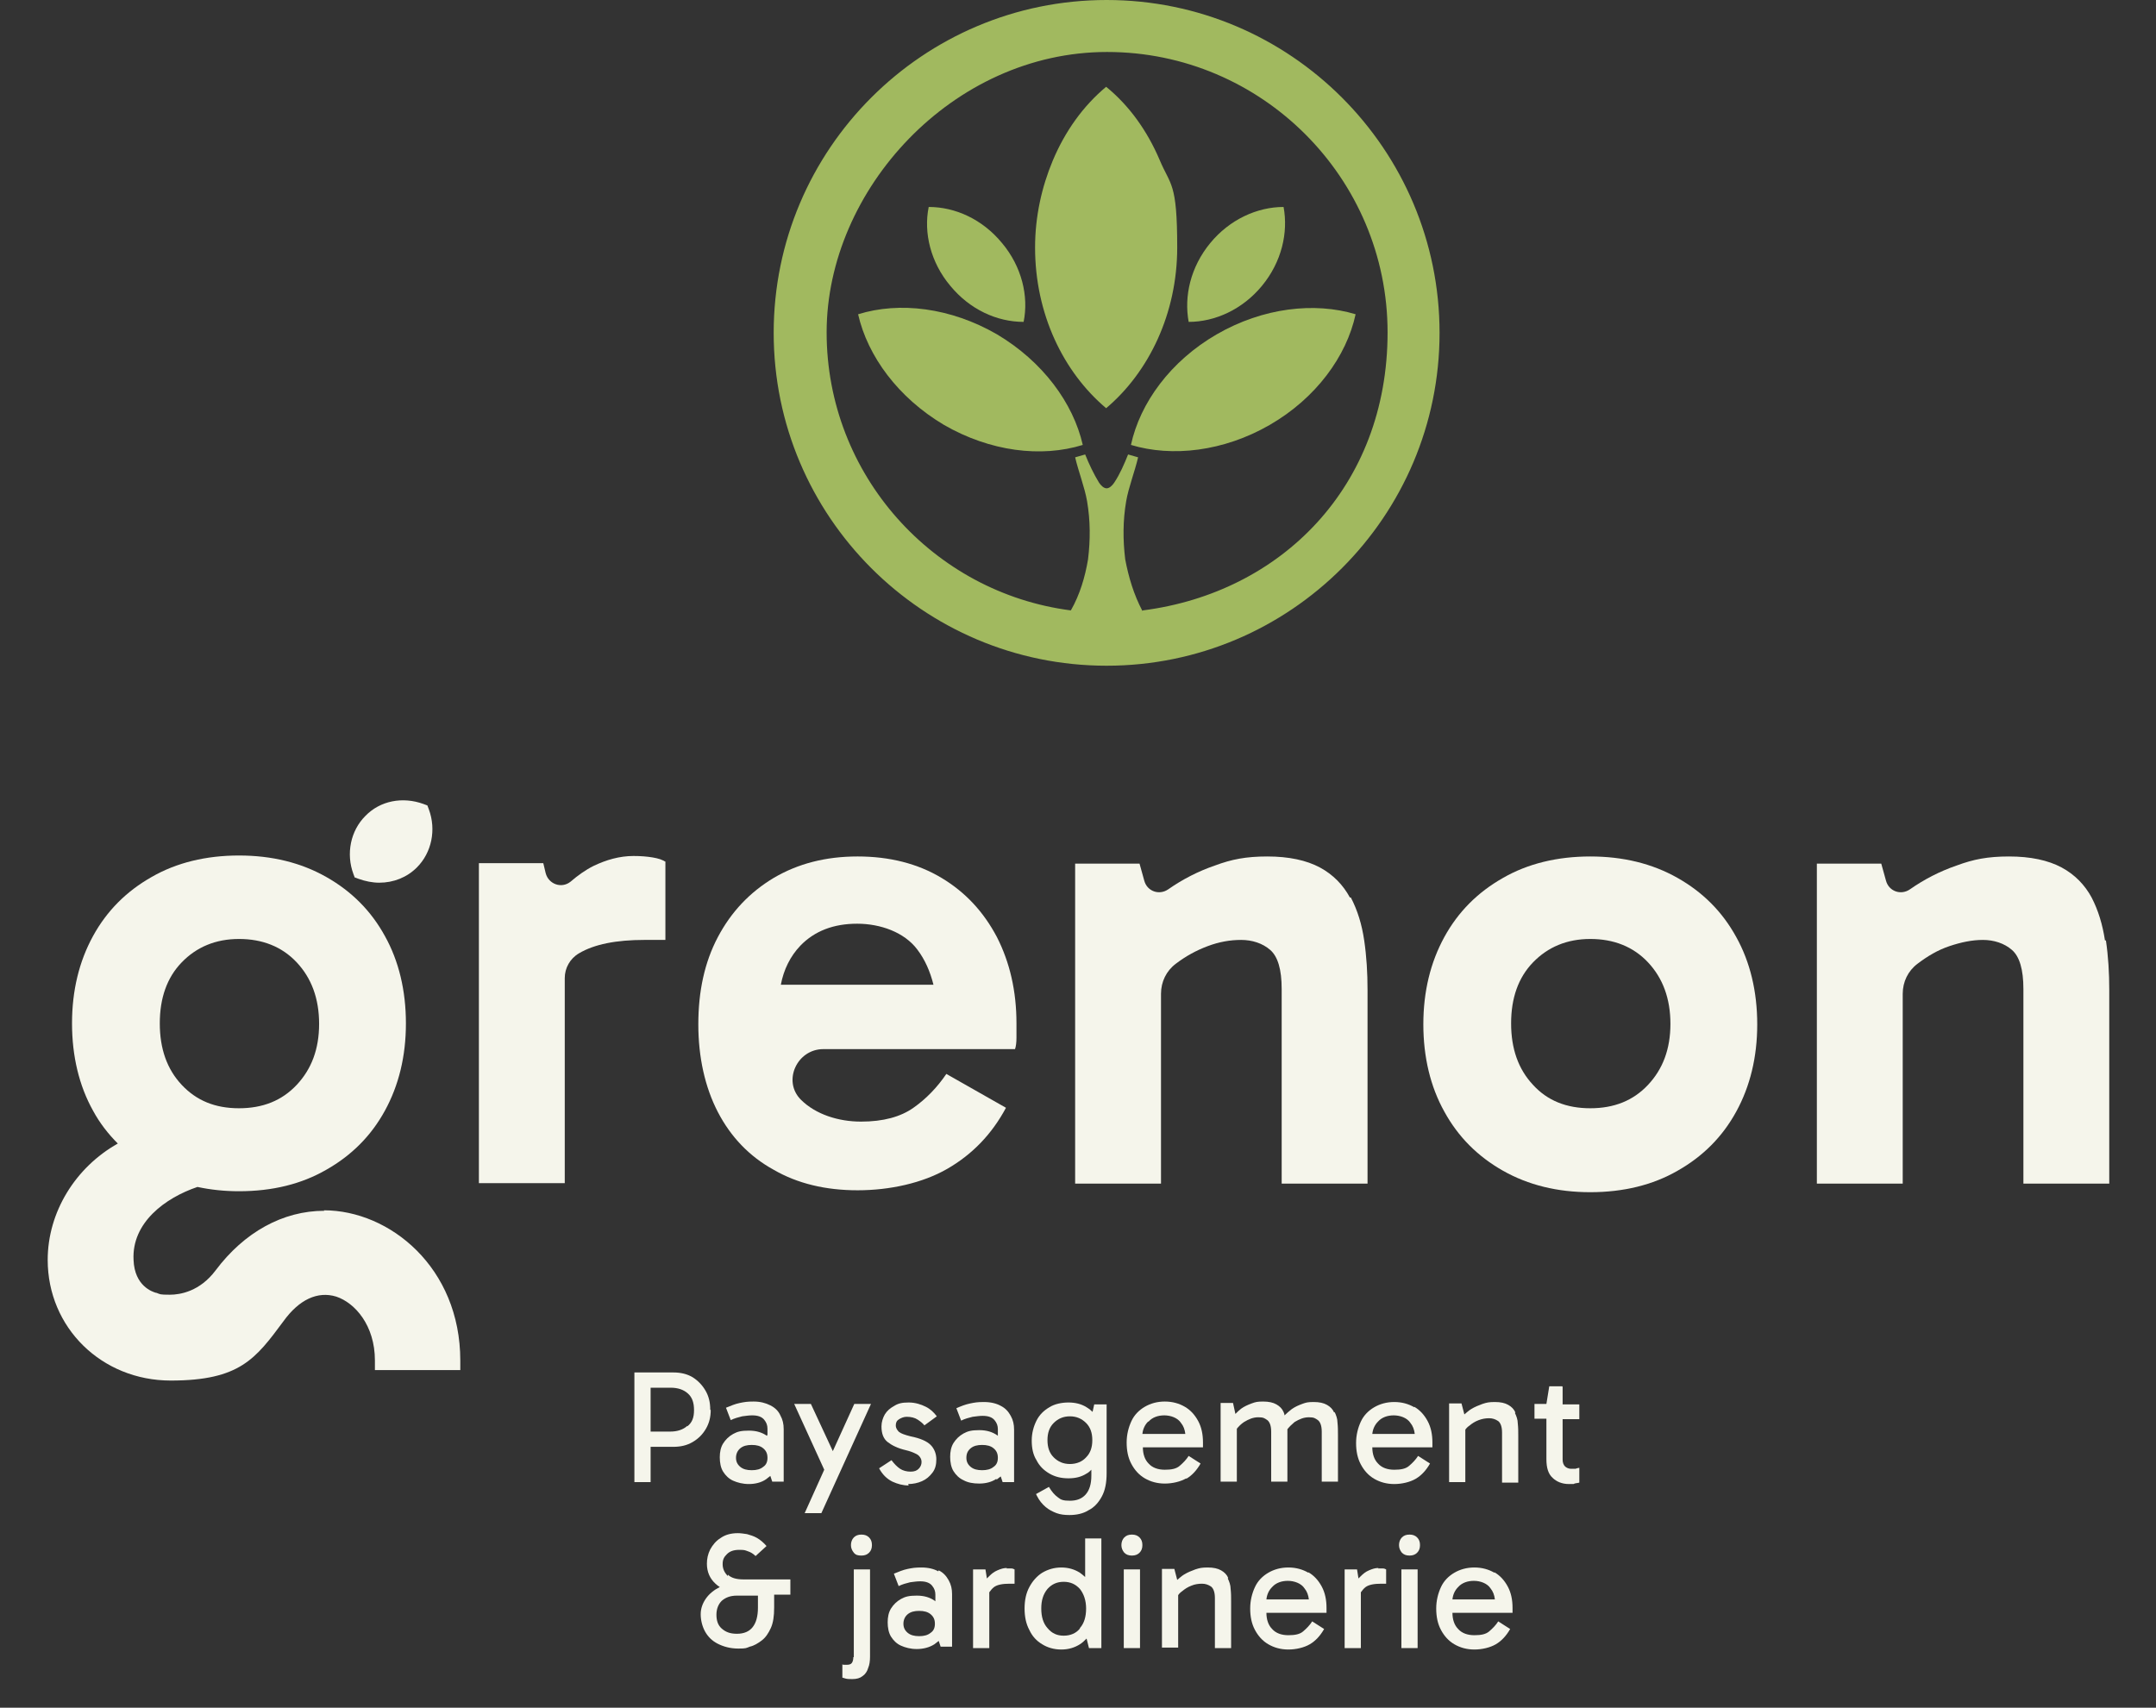
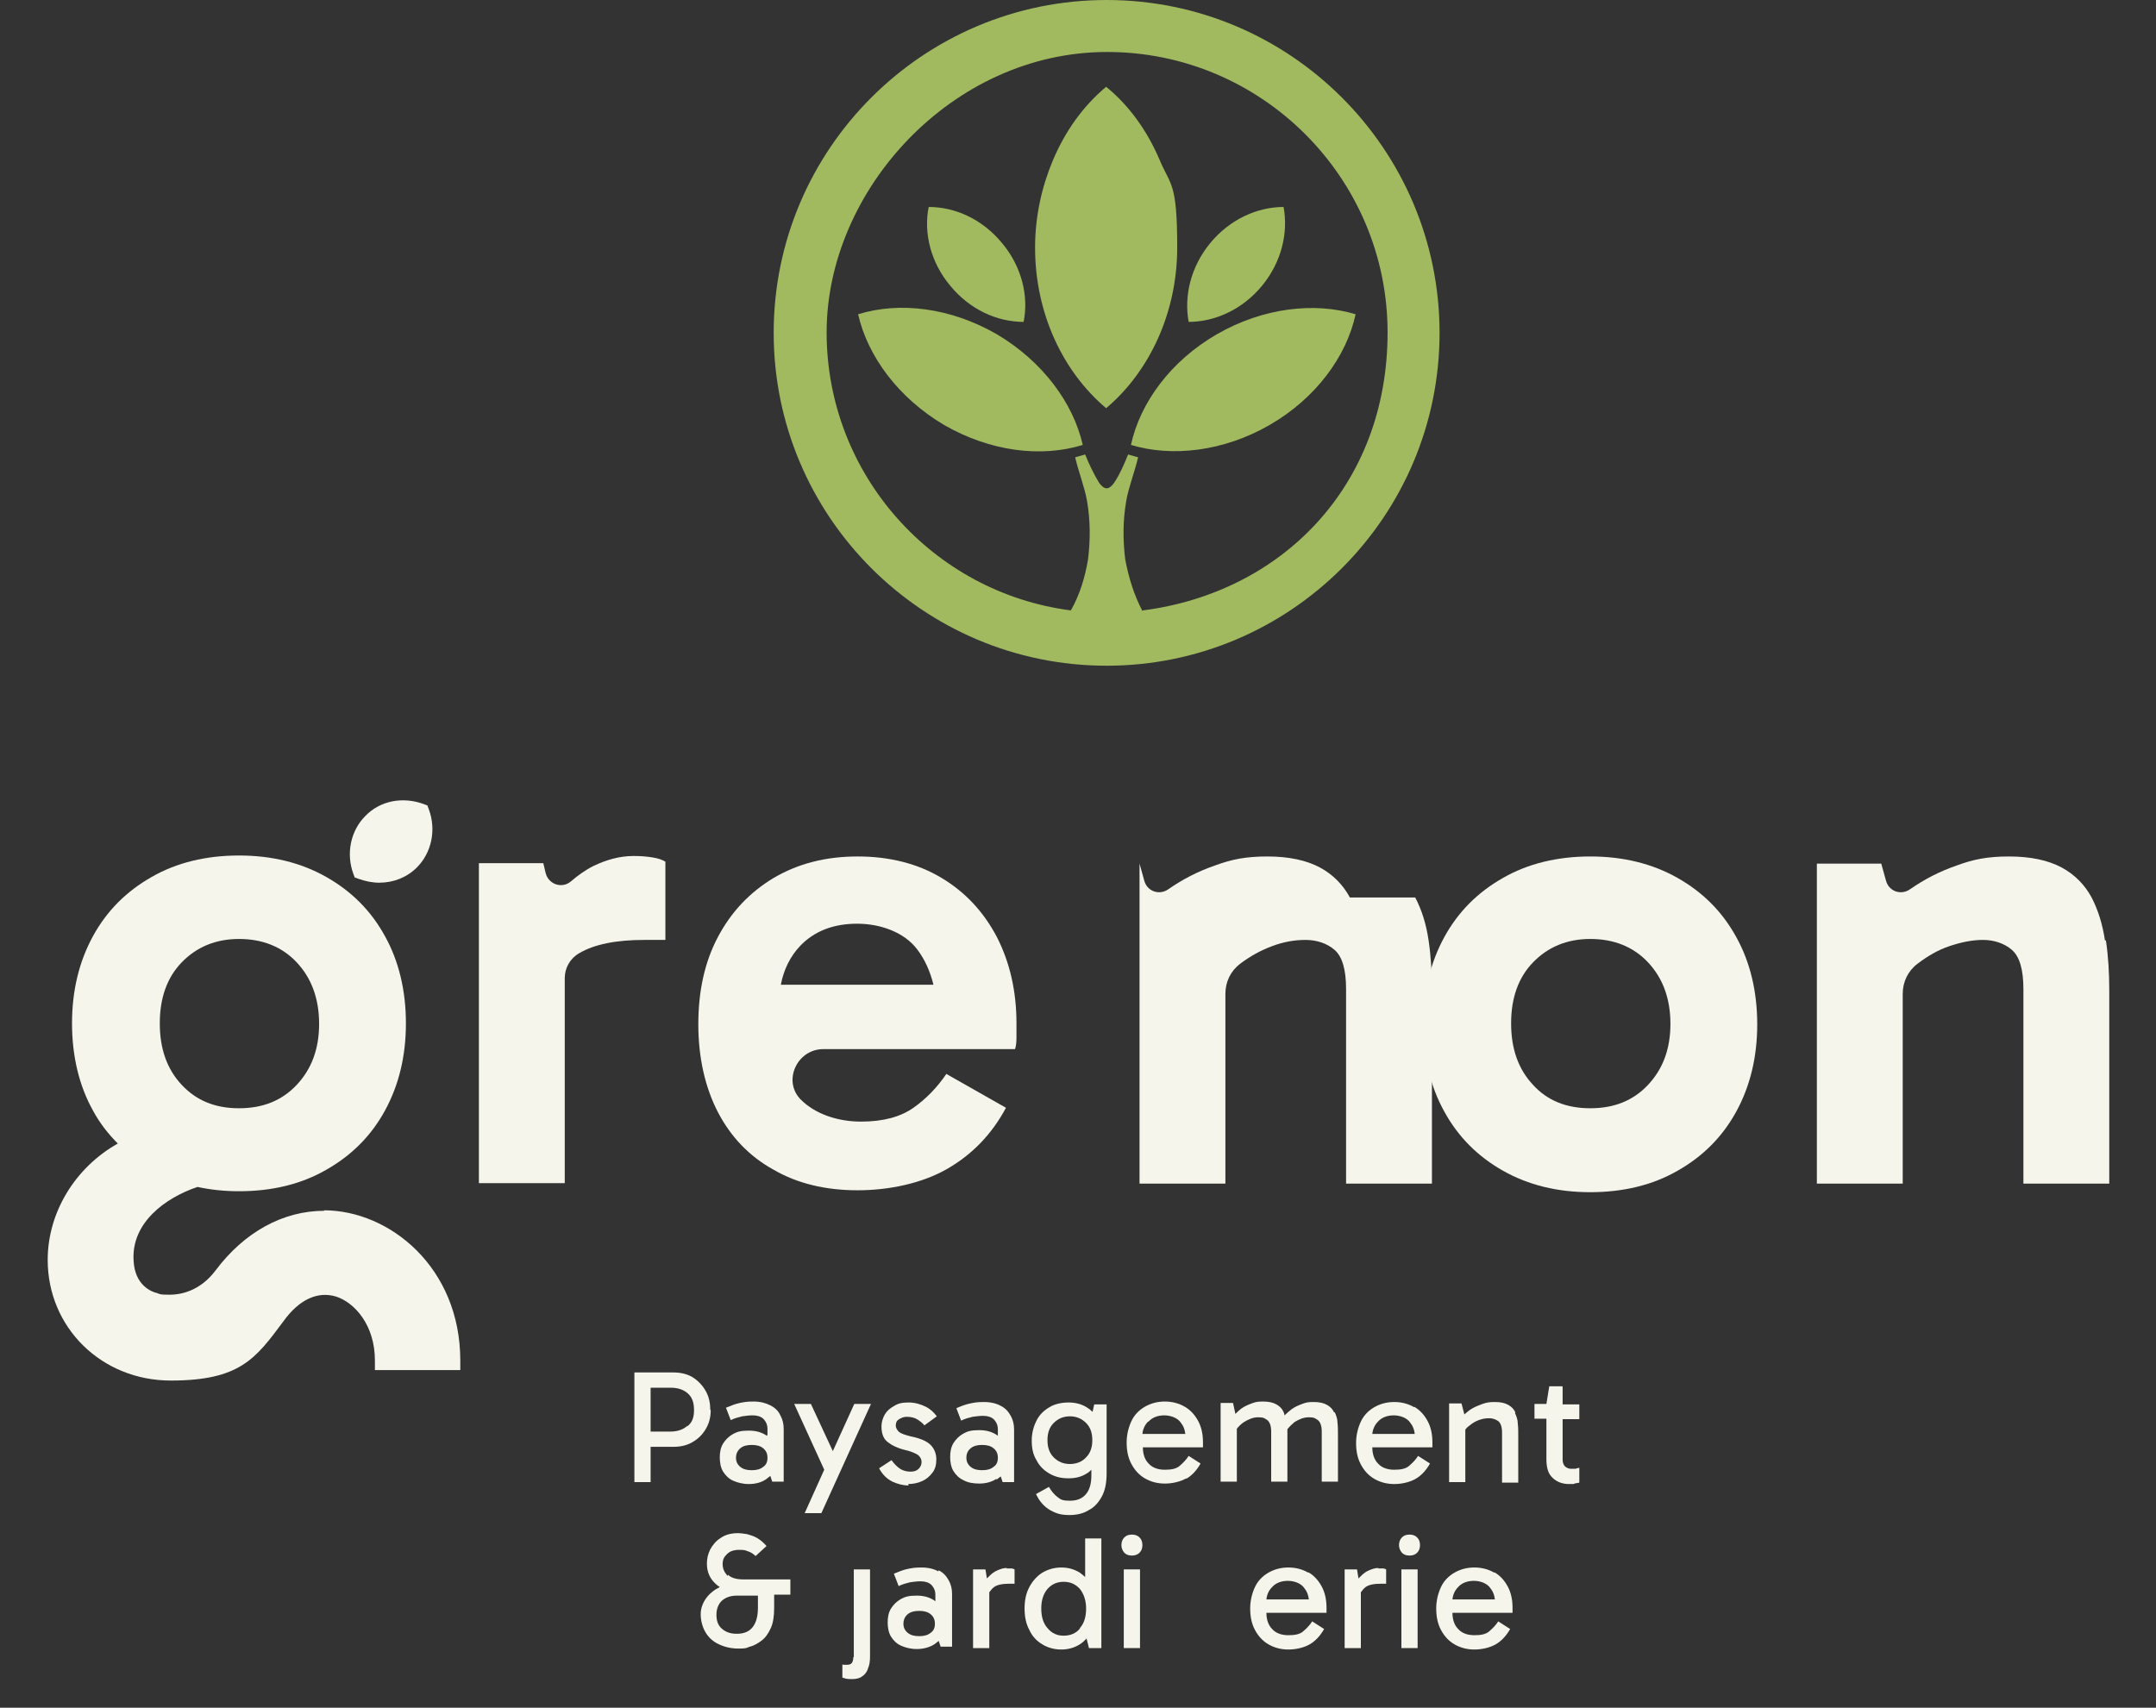
<svg xmlns="http://www.w3.org/2000/svg" version="1.1" viewBox="0 0 452 358.1">
  <rect x="0" y="0" width="452" height="358.1" fill="#333333" stroke="none" />
  <defs>
    <style>
      .cls-1 {
        fill: #a1b95f;
      }

      .cls-2 {
        fill: #f5f5eb;
      }
    </style>
  </defs>
  <g>
    <g id="Calque_1">
      <g id="Calque_1-2" data-name="Calque_1">
        <g>
          <g>
            <path class="cls-2" d="M139.6,180.8c-.6-.5-1.6-.8-2.8-1s-2.5-.3-4-.3c-2.9,0-5.7.8-8.4,2.1-1.6.8-3.3,2-4.8,3.3-1.9,1.5-4.6.5-5.2-1.8l-.5-2.1h-13.5v67.1h18v-43c0-2.1,1.1-4.1,3-5.2h0c3.2-1.9,7.8-2.8,13.7-2.8h4.4v-16.3h0Z" />
            <path class="cls-2" d="M162.2,245.3c5,2.9,10.9,4.3,17.6,4.3s13.6-1.5,18.8-4.5c5.2-3,9.3-7.2,12.3-12.8l-12.5-7.1c-1.9,2.8-4.2,5.2-6.9,7.1s-6.3,2.9-11,2.9-9.5-1.5-12.6-4.6c0,0,0,0,0,0-3.9-3.9-.8-10.6,4.7-10.6h40.2c.2-.6.3-1.4.3-2.4,0-1,0-1.9,0-3,0-6.8-1.4-12.8-4.1-18.1-2.8-5.3-6.6-9.4-11.6-12.4-5-3-10.9-4.5-17.6-4.5s-12.5,1.5-17.6,4.5c-5,3-8.9,7.1-11.7,12.4-2.8,5.3-4.1,11.4-4.1,18.3s1.4,13.2,4.1,18.4,6.6,9.3,11.7,12.1h0ZM167.8,198.3c3-3.1,7-4.6,11.9-4.6s9.9,1.8,12.6,5.4c1.6,2.1,2.7,4.6,3.4,7.4h-32c.6-3.2,2-6,4.1-8.2h0Z" />
-             <path class="cls-2" d="M283,188.2c-1.4-2.6-3.5-4.8-6.3-6.3s-6.5-2.3-11-2.3-7.5.6-11,1.9c-3.5,1.2-6.8,2.9-9.8,5,0,0,0,0,0,0-1.9,1.3-4.4.4-5-1.8l-1-3.6h-13.5v67.1h18v-39.8c0-2.5,1.1-4.8,3.1-6.3,2.1-1.6,4.3-2.8,6.7-3.7s4.7-1.3,7-1.3,4.5.7,6.1,2.1c1.6,1.4,2.4,4.1,2.4,8.2v40.8h18v-40.6c0-3.6-.2-7-.7-10.4s-1.4-6.3-2.8-9h0Z" />
+             <path class="cls-2" d="M283,188.2c-1.4-2.6-3.5-4.8-6.3-6.3s-6.5-2.3-11-2.3-7.5.6-11,1.9c-3.5,1.2-6.8,2.9-9.8,5,0,0,0,0,0,0-1.9,1.3-4.4.4-5-1.8l-1-3.6v67.1h18v-39.8c0-2.5,1.1-4.8,3.1-6.3,2.1-1.6,4.3-2.8,6.7-3.7s4.7-1.3,7-1.3,4.5.7,6.1,2.1c1.6,1.4,2.4,4.1,2.4,8.2v40.8h18v-40.6c0-3.6-.2-7-.7-10.4s-1.4-6.3-2.8-9h0Z" />
            <path class="cls-2" d="M351.7,184.1c-5.3-3-11.4-4.5-18.3-4.5s-13.1,1.5-18.3,4.5c-5.3,3-9.4,7.1-12.3,12.4-2.9,5.3-4.4,11.4-4.4,18.3s1.5,13.1,4.4,18.3c2.9,5.3,7,9.4,12.3,12.4,5.3,3,11.4,4.5,18.3,4.5s13.1-1.5,18.3-4.5c5.3-3,9.4-7.1,12.3-12.4,2.9-5.3,4.4-11.4,4.4-18.3s-1.5-13.1-4.4-18.3c-2.9-5.3-7-9.4-12.3-12.4ZM345.5,227.5c-3.1,3.3-7.1,4.9-12.1,4.9s-9-1.6-12-4.9c-3.1-3.3-4.6-7.6-4.6-12.9s1.5-9.6,4.6-12.8,7.1-4.9,12-4.9,9,1.6,12.1,4.9c3.1,3.3,4.7,7.6,4.7,12.9s-1.6,9.5-4.7,12.8h0Z" />
            <path class="cls-2" d="M441.3,197.2c-.5-3.3-1.4-6.3-2.8-9-1.4-2.6-3.5-4.8-6.3-6.3s-6.5-2.3-11-2.3-7.5.6-11,1.9c-3.5,1.2-6.8,2.9-9.8,5,0,0,0,0,0,0-1.9,1.3-4.4.4-5-1.8l-1-3.6h-13.5v67.1h18v-39.8c0-2.5,1.1-4.8,3.1-6.3h0c2.1-1.6,4.3-2.9,6.7-3.7s4.7-1.3,7-1.3,4.5.7,6.1,2.1c1.6,1.4,2.4,4.1,2.4,8.2v40.8h18v-40.6c0-3.6-.2-7-.7-10.4h0Z" />
            <path class="cls-2" d="M68,253.9c-8.7,0-16.8,4.5-22.8,12.5-3.3,4.4-7.4,5.1-9.6,5.1s-2-.1-2.8-.4h-.1c-.7-.2-4.5-1.4-4.7-6.9-.4-7.8,6.6-13,13.4-15.3,2.8.6,5.7.9,8.7.9,7,0,13.1-1.5,18.3-4.5,5.3-3,9.4-7.1,12.3-12.4,2.9-5.3,4.4-11.4,4.4-18.3s-1.5-13.1-4.4-18.3c-2.9-5.3-7-9.4-12.3-12.4-5.3-3-11.4-4.5-18.3-4.5s-13.1,1.5-18.3,4.5c-5.3,3-9.4,7.1-12.3,12.4-2.9,5.3-4.4,11.4-4.4,18.3s1.5,13.1,4.4,18.3c1.4,2.6,3.2,4.9,5.2,6.9-8.9,5-14.7,14.4-14.7,24.4,0,14.2,11.3,25.3,25.8,25.3s17.8-4.6,23.6-12.4c3.3-4.6,7.2-6.4,11.1-5.2,3.9,1.3,8.1,6,8.1,13.4v2h17.9v-2c0-19.5-14.8-31.5-28.6-31.5h0ZM38.1,201.8c3.1-3.2,7.1-4.9,12-4.9s9,1.6,12.1,4.9c3.1,3.3,4.7,7.6,4.7,12.9s-1.6,9.5-4.7,12.8c-3.1,3.3-7.1,4.9-12.1,4.9s-8.9-1.6-12-4.9c-3.1-3.3-4.6-7.6-4.6-12.9s1.5-9.6,4.6-12.8h0Z" />
            <path class="cls-2" d="M74.4,184l.8.3c1.4.5,2.9.8,4.3.8,3,0,5.8-1.1,7.9-3.2,3.1-3.1,4.1-7.9,2.5-12.2l-.3-.8-.8-.3c-4.4-1.6-9.1-.7-12.2,2.5-3.1,3.1-4.1,7.9-2.5,12.2l.3.8h0Z" />
          </g>
          <g>
            <path class="cls-2" d="M148.9,295.6c0-1.5-.3-2.8-1-4s-1.6-2.1-2.7-2.8c-1.2-.7-2.5-1-4.1-1h-8.1v23h3.4v-7.4h4.7c1.6,0,2.9-.3,4.1-1,1.2-.7,2.1-1.6,2.8-2.8s1-2.5,1-3.9h0ZM144.1,299c-.9.8-2.1,1.2-3.6,1.2h-4.1v-9.2h4.2c1.5,0,2.7.4,3.6,1.2.9.8,1.3,1.9,1.3,3.5s-.4,2.6-1.4,3.4Z" />
            <path class="cls-2" d="M160.8,301.1c-1-.7-2.2-1.1-3.8-1.1s-2.4.2-3.3.7-1.6,1.2-2.1,2c-.5.8-.7,1.8-.7,2.9s.2,2.2.7,3c.5.8,1.2,1.5,2.1,1.9s2,.7,3.3.7,2.6-.3,3.6-1c.3-.2.6-.5.9-.7l.4,1.2h2.4v-11c0-1.1-.2-2-.7-2.9-.4-.9-1.1-1.6-2.1-2.1s-2.1-.8-3.5-.8-1.9.1-2.9.3c-1,.2-1.9.6-2.9,1l1,2.6c.8-.4,1.6-.6,2.4-.8.8-.1,1.4-.2,2.1-.2,1.2,0,2,.3,2.5.9s.7,1.2.7,1.9v1.4s0,0-.1-.1h0ZM160,307.6c-.6.5-1.4.7-2.4.7s-1.8-.2-2.4-.7-.9-1.1-.9-1.9.3-1.5.9-2c.6-.5,1.4-.7,2.4-.7s1.8.2,2.4.7c.6.5.9,1.1.9,2s-.3,1.5-.9,1.9Z" />
            <polygon class="cls-2" points="179.1 294.4 174.6 304.3 170 294.4 166.5 294.4 172.8 308.2 168.7 317.3 172.2 317.3 182.6 294.4 179.1 294.4" />
            <path class="cls-2" d="M190.4,311.2c1,0,2-.2,2.9-.6.9-.4,1.6-1,2.2-1.8s.8-1.7.8-2.8-.4-2.2-1.2-3c-.8-.8-2.2-1.4-4.2-1.8-1.2-.3-2-.6-2.4-.9-.4-.4-.7-.8-.7-1.4s.2-1,.7-1.3,1-.5,1.6-.5c.9,0,1.7.2,2.3.6.6.4,1.1.8,1.4,1.2l2.6-1.9c-.6-.8-1.3-1.5-2.3-2s-2.2-.9-3.6-.9-2.2.2-3,.7c-.9.5-1.5,1-2,1.8-.4.7-.7,1.6-.7,2.5,0,1.5.4,2.6,1.3,3.3s2.1,1.3,3.8,1.7c.9.2,1.6.5,2,.7.5.2.8.5,1,.8.2.3.3.6.3,1,0,.5-.2,1-.6,1.4s-.9.6-1.7.6-1.6-.2-2.2-.6-1.2-1-1.8-1.8l-2.6,1.7c.7,1.3,1.6,2.2,2.8,2.8,1.1.5,2.2.8,3.4.8h0Z" />
            <path class="cls-2" d="M208.9,310.3c.3-.2.6-.5.9-.7l.4,1.2h2.4v-11c0-1.1-.2-2-.7-2.9-.5-.9-1.1-1.6-2.1-2.1-.9-.5-2.1-.8-3.5-.8s-1.9.1-2.9.3-2,.6-2.9,1l1,2.6c.8-.4,1.6-.6,2.4-.8.8-.1,1.5-.2,2.1-.2,1.2,0,2,.3,2.5.9s.7,1.2.7,1.9v1.4s0,0-.1-.1c-1-.7-2.2-1.1-3.8-1.1s-2.4.2-3.3.7c-.9.5-1.6,1.2-2.1,2-.5.8-.7,1.8-.7,2.9s.2,2.2.7,3c.5.8,1.2,1.5,2.1,1.9.9.5,2,.7,3.3.7s2.6-.3,3.6-1h0ZM202.6,305.7c0-.9.3-1.5.9-2,.6-.5,1.4-.7,2.4-.7s1.8.2,2.4.7c.6.5.9,1.1.9,2s-.3,1.5-.9,1.9c-.6.5-1.4.7-2.4.7s-1.8-.2-2.4-.7-.9-1.1-.9-1.9Z" />
            <path class="cls-2" d="M229.2,296.2c-.4-.4-.9-.8-1.4-1.1-1.1-.7-2.4-1-3.8-1s-2.9.3-4,1c-1.2.7-2.1,1.6-2.7,2.8s-1,2.6-1,4.2.3,3,1,4.1c.6,1.2,1.5,2.1,2.7,2.8s2.5,1,4,1,2.7-.3,3.8-1c.4-.2.7-.5,1-.8v1.2c0,1.8-.4,3.1-1.2,4-.8.9-1.9,1.3-3.3,1.3s-1.9-.2-2.5-.7c-.7-.5-1.3-1.2-1.9-2.2l-2.7,1.5.2.4c.5,1,1.1,1.7,1.8,2.3.7.6,1.5,1,2.3,1.3.8.3,1.7.4,2.7.4,1.5,0,2.9-.3,4-1,1.2-.6,2.1-1.6,2.8-2.9.7-1.3,1-2.9,1-4.9v-14.4h-2.6l-.4,1.8h0ZM227.7,305.6c-.8.9-2,1.4-3.4,1.4s-2.5-.5-3.4-1.4c-.9-.9-1.3-2.1-1.3-3.6s.4-2.7,1.3-3.6c.9-.9,2-1.4,3.4-1.4s2.5.5,3.4,1.4,1.3,2.1,1.3,3.6-.4,2.7-1.3,3.6Z" />
            <path class="cls-2" d="M248.7,310.1c1.2-.7,2.2-1.8,3-3.2l-2.5-1.6c-.5.8-1.2,1.5-1.9,2.1s-1.7.8-3.1.8-2.6-.4-3.4-1.3c-.8-.8-1.2-2-1.2-3.4h12.6c0-.1,0-.3,0-.5,0-.2,0-.3,0-.5,0-1.7-.3-3.2-1-4.5-.7-1.3-1.6-2.3-2.8-3s-2.6-1.1-4.2-1.1-3,.4-4.2,1.1-2.2,1.7-2.8,3-1,2.8-1,4.5.3,3.2,1,4.5c.7,1.3,1.6,2.3,2.8,3s2.6,1.1,4.2,1.1,3.3-.4,4.5-1.1h0ZM240.8,298.1c.8-.9,2-1.3,3.3-1.3s2.8.5,3.5,1.6c.5.6.8,1.4.9,2.3h-9c.1-1,.5-1.9,1.2-2.6h0Z" />
            <path class="cls-2" d="M279.7,296.2c-.3-.7-.8-1.2-1.5-1.6-.7-.4-1.6-.6-2.8-.6s-1.6.1-2.4.4-1.5.6-2.2,1.1c-.5.4-1,.8-1.5,1.3,0-.2-.1-.5-.2-.7-.3-.7-.8-1.2-1.5-1.6s-1.6-.6-2.8-.6-1.6.1-2.4.4-1.5.6-2.2,1.1c-.4.3-.8.7-1.2,1.1l-.5-2.3h-2.6v16.5h3.4v-11.1c.4-.5.9-1,1.5-1.4,1-.6,1.9-1,3-1s1.3.2,1.9.6c.5.4.8,1.2.8,2.4v10.5h3.4v-9.8c0-.4,0-.8,0-1.2.4-.5.9-1,1.5-1.5,1-.6,1.9-1,3-1s1.3.2,1.9.6c.5.4.8,1.2.8,2.4v10.5h3.4v-9.8c0-.9,0-1.7-.1-2.6,0-.8-.3-1.6-.6-2.2h0Z" />
            <path class="cls-2" d="M296.5,295.1c-1.2-.7-2.6-1.1-4.2-1.1s-3,.4-4.2,1.1-2.2,1.7-2.8,3-1,2.8-1,4.5.3,3.2,1,4.5c.7,1.3,1.6,2.3,2.8,3s2.6,1.1,4.2,1.1,3.3-.4,4.5-1.1c1.2-.7,2.2-1.8,3-3.2l-2.5-1.6c-.5.8-1.2,1.5-1.9,2.1s-1.7.8-3.1.8-2.6-.4-3.4-1.3c-.8-.8-1.2-2-1.2-3.4h12.6c0-.1,0-.3,0-.5,0-.2,0-.3,0-.5,0-1.7-.3-3.2-1-4.5-.7-1.3-1.6-2.3-2.8-3h0ZM287.7,300.7c.1-1,.5-1.9,1.2-2.6.8-.9,2-1.3,3.3-1.3s2.8.5,3.5,1.6c.5.6.8,1.4.9,2.3h-9,0Z" />
            <path class="cls-2" d="M317.7,296.2c-.3-.7-.8-1.2-1.5-1.6-.7-.4-1.6-.6-2.8-.6s-1.7.1-2.6.4c-.8.3-1.6.6-2.4,1.1-.5.3-.9.7-1.4,1.1l-.6-2.3h-2.6v16.5h3.4v-11c.2-.3.5-.6.8-.8.6-.5,1.2-.9,2-1.2s1.5-.4,2.2-.4,1.3.2,1.9.6c.5.4.8,1.2.8,2.4v10.5h3.4v-9.8c0-.9,0-1.7-.1-2.6,0-.8-.3-1.6-.6-2.2h0Z" />
            <path class="cls-2" d="M327.5,290.7h-2.7l-.6,3.7h-2.5v3.1h2.5v8.5c0,1.8.4,3.1,1.3,3.9.8.8,2,1.3,3.4,1.3s.9,0,1.2-.1.7-.1,1-.2v-3.1c-.2,0-.5.1-.8.2-.3,0-.6,0-1,0s-.9-.2-1.2-.5c-.3-.3-.5-.8-.5-1.4v-8.5h3.5v-3.1h-3.5v-3.7h0Z" />
            <path class="cls-2" d="M152.6,330.5c-.7-.7-1.1-1.5-1.1-2.5s.3-1.5.9-2.1,1.4-.9,2.6-.9,1.2.1,1.8.3c.6.2,1.1.5,1.6,1l2.3-2.1c-.6-.7-1.3-1.3-2-1.7-.7-.4-1.4-.6-2.1-.8-.7-.1-1.3-.2-1.9-.2-1.4,0-2.6.3-3.6,1-1,.6-1.7,1.5-2.2,2.4-.5,1-.7,2-.7,3,0,1.7.6,3.1,1.8,4.2.3.3.6.5.9.7-1.2.6-2.2,1.4-2.9,2.4-.7,1-1.1,2.1-1.1,3.3s.3,2.5.9,3.6c.6,1.1,1.5,2,2.7,2.6s2.6,1,4.3,1,1.6-.1,2.4-.4c.9-.2,1.7-.7,2.5-1.3s1.4-1.5,1.9-2.6c.5-1.1.7-2.5.7-4.3v-2.7h3.4v-3.2h-9.8c-1.5,0-2.6-.3-3.3-1h0ZM158.9,337.1c0,1.9-.4,3.2-1.1,4.1-.7.9-1.8,1.4-3.3,1.4s-2.4-.4-3.2-1.1-1.1-1.7-1.1-2.9.4-2.2,1.1-2.9c.8-.7,1.8-1.1,3.2-1.1h4.4v2.4h0Z" />
            <path class="cls-2" d="M178.9,347.5c0,.5-.1.9-.3,1.2-.2.3-.6.4-1,.4s-.4,0-.6,0c-.2,0-.3,0-.4-.1v2.8c.1,0,.3.1.7.2s.8.1,1.4.1c.9,0,1.6-.2,2.1-.6.6-.4,1-1,1.2-1.7.3-.7.4-1.5.4-2.4v-18.3h-3.4v18.4h0Z" />
-             <path class="cls-2" d="M180.6,321.8c-.7,0-1.2.2-1.6.6-.4.4-.6,1-.6,1.6s.2,1.1.6,1.6.9.6,1.6.6,1.2-.2,1.6-.6c.4-.4.6-.9.6-1.6s-.2-1.2-.6-1.6c-.4-.4-.9-.6-1.6-.6Z" />
            <path class="cls-2" d="M196.7,329.5c-.9-.5-2.1-.8-3.5-.8s-1.9.1-2.9.3c-1,.2-1.9.6-2.9,1l1,2.6c.8-.4,1.6-.6,2.4-.8.8-.1,1.4-.2,2.1-.2,1.2,0,2,.3,2.5.9.5.6.7,1.2.7,1.9v1.4s0,0-.1-.1c-1-.7-2.2-1.1-3.8-1.1s-2.4.2-3.3.7-1.6,1.2-2.1,2c-.5.8-.7,1.8-.7,2.9s.2,2.2.7,3c.5.8,1.2,1.5,2.1,1.9s2,.7,3.3.7,2.6-.3,3.7-1c.3-.2.6-.5.9-.7l.4,1.2h2.4v-11c0-1.1-.2-2-.7-2.9-.5-.9-1.1-1.6-2.1-2.1h0ZM195.1,342.4c-.6.5-1.4.7-2.4.7s-1.8-.2-2.4-.7-.9-1.1-.9-1.9.3-1.5.9-2c.6-.5,1.4-.7,2.4-.7s1.8.2,2.4.7.9,1.1.9,2-.3,1.5-.9,1.9Z" />
            <path class="cls-2" d="M211.1,328.8c-.7,0-1.3.2-2,.5s-1.2.7-1.7,1.2c-.2.2-.4.4-.5.5l-.3-1.9h-2.6v16.5h3.4v-11.7c.3-.4.6-.8,1-1.1.7-.5,1.8-.7,3.3-.7h1v-3c-.2-.1-.4-.2-.7-.2-.3,0-.6,0-1,0h0Z" />
            <path class="cls-2" d="M227.5,330.7c-.3-.3-.7-.6-1.1-.9-1.1-.7-2.4-1.1-3.9-1.1s-2.8.4-4,1.1c-1.1.7-2,1.7-2.7,3s-1,2.8-1,4.5.3,3.2,1,4.5c.6,1.3,1.5,2.3,2.7,3,1.1.7,2.5,1.1,4,1.1s2.8-.4,3.9-1.1c.5-.3,1-.8,1.4-1.2l.5,2h2.6v-23h-3.4v8.1h0ZM226.4,341.5c-.8,1-2,1.5-3.4,1.5s-2.5-.5-3.4-1.6c-.9-1-1.3-2.4-1.3-4.1s.4-3,1.3-4.1c.9-1,2-1.5,3.4-1.5s2.5.5,3.4,1.5c.8,1,1.3,2.4,1.3,4.1s-.4,3.1-1.3,4.1h0Z" />
            <path class="cls-2" d="M237.3,321.8c-.7,0-1.2.2-1.6.6-.4.4-.6,1-.6,1.6s.2,1.1.6,1.6c.4.4.9.6,1.6.6s1.2-.2,1.6-.6c.4-.4.6-.9.6-1.6s-.2-1.2-.6-1.6c-.4-.4-.9-.6-1.6-.6Z" />
            <rect class="cls-2" x="235.6" y="329.1" width="3.4" height="16.5" />
-             <path class="cls-2" d="M257.5,330.9c-.3-.7-.8-1.2-1.5-1.6-.7-.4-1.6-.6-2.8-.6s-1.7.1-2.6.4c-.8.3-1.6.6-2.4,1.1-.5.3-.9.7-1.4,1.1l-.6-2.3h-2.6v16.5h3.4v-11c.2-.3.5-.6.8-.8.6-.5,1.2-.9,2-1.2.7-.3,1.5-.4,2.2-.4s1.3.2,1.9.6c.5.4.8,1.2.8,2.4v10.5h3.4v-9.8c0-.9,0-1.7-.1-2.6,0-.8-.3-1.6-.6-2.2h0Z" />
            <path class="cls-2" d="M274.3,329.8c-1.2-.7-2.6-1.1-4.2-1.1s-3,.4-4.2,1.1-2.2,1.7-2.8,3-1,2.8-1,4.5.3,3.2,1,4.5c.7,1.3,1.6,2.3,2.8,3s2.6,1.1,4.2,1.1,3.3-.4,4.5-1.1c1.2-.7,2.2-1.8,3-3.2l-2.5-1.6c-.5.8-1.2,1.5-1.9,2.1s-1.7.8-3.1.8-2.6-.4-3.4-1.3c-.8-.8-1.2-2-1.2-3.4h12.6c0-.1,0-.3,0-.5,0-.2,0-.3,0-.5,0-1.7-.3-3.2-1-4.5-.7-1.3-1.6-2.3-2.8-3h0ZM265.5,335.4c.1-1,.5-1.9,1.2-2.6.8-.9,2-1.3,3.3-1.3s2.8.5,3.5,1.6c.5.6.8,1.4.9,2.3h-9,0Z" />
            <path class="cls-2" d="M289,328.8c-.7,0-1.3.2-2,.5s-1.2.7-1.7,1.2c-.2.2-.4.4-.5.5l-.3-1.9h-2.6v16.5h3.4v-11.7c.3-.4.6-.8,1-1.1.7-.5,1.8-.7,3.3-.7h1v-3c-.2-.1-.4-.2-.7-.2-.3,0-.6,0-1,0h0Z" />
            <path class="cls-2" d="M295.5,321.8c-.7,0-1.2.2-1.6.6-.4.4-.6,1-.6,1.6s.2,1.1.6,1.6c.4.4.9.6,1.6.6s1.2-.2,1.6-.6c.4-.4.6-.9.6-1.6s-.2-1.2-.6-1.6c-.4-.4-.9-.6-1.6-.6Z" />
            <rect class="cls-2" x="293.8" y="329.1" width="3.4" height="16.5" />
            <path class="cls-2" d="M313.3,329.8c-1.2-.7-2.6-1.1-4.2-1.1s-3,.4-4.2,1.1-2.2,1.7-2.8,3-1,2.8-1,4.5.3,3.2,1,4.5,1.6,2.3,2.8,3,2.6,1.1,4.2,1.1,3.3-.4,4.5-1.1c1.2-.7,2.2-1.8,3-3.2l-2.5-1.6c-.5.8-1.2,1.5-1.9,2.1s-1.7.8-3.1.8-2.6-.4-3.4-1.3c-.8-.8-1.2-2-1.2-3.4h12.6c0-.1,0-.3,0-.5,0-.2,0-.3,0-.5,0-1.7-.3-3.2-1-4.5-.7-1.3-1.6-2.3-2.8-3h0ZM304.5,335.4c.1-1,.5-1.9,1.2-2.6.8-.9,2-1.3,3.3-1.3s2.8.5,3.5,1.6c.5.6.8,1.4.9,2.3h-9,0Z" />
          </g>
          <path class="cls-1" d="M232,0c-38.5,0-69.8,31.3-69.8,69.8s31.3,69.8,69.8,69.8,69.8-31.3,69.8-69.8S270.5,0,232,0h0ZM239.5,128.1c-1.8-3.4-2.9-7.1-3.6-10.8-.5-4.1-.5-8.1.2-12.2.5-2.9,1.8-6.2,2.5-9.2l-2.1-.6c-.8,2-1.7,4.1-2.9,5.9-.4.6-1,1.2-1.6,1.2s-1.2-.6-1.6-1.2c-1.1-1.8-2.1-3.9-2.9-5.9l-2.1.6c.7,3,2,6.3,2.5,9.2.7,4.1.7,8.1.2,12.2-.6,3.6-1.7,7.4-3.6,10.7-28.8-3.7-51.2-28.4-51.2-58.3s26.4-58.8,58.8-58.8,58.8,26.4,58.8,58.8-22.4,54.6-51.3,58.3h0Z" />
          <path class="cls-1" d="M243.1,33.5c-2.6-6.1-6.4-11.4-11.2-15.3-4.8,4-8.6,9.3-11.2,15.5-2.3,5.5-3.7,11.7-3.7,18.2,0,13.9,5.9,26.1,14.9,33.7,9-7.6,14.9-19.9,14.9-33.7s-1.4-12.9-3.7-18.4h0Z" />
          <path class="cls-1" d="M255.1,70.1c-9.7,5.6-16.1,14.4-18,23.2,8.6,2.6,19.4,1.4,29.1-4.2,9.7-5.6,16.1-14.4,18-23.2-8.6-2.6-19.4-1.4-29.1,4.2h0Z" />
          <path class="cls-1" d="M209,70.1c-9.7-5.6-20.4-6.9-29.1-4.2,2,8.8,8.4,17.5,18,23.2,9.7,5.6,20.4,6.9,29.1,4.2-2-8.8-8.4-17.5-18-23.2h0Z" />
          <path class="cls-1" d="M214.6,67.5c1.1-5.4-.4-11.6-4.5-16.5-4.1-5-9.8-7.6-15.4-7.6-1.1,5.4.4,11.6,4.5,16.5,4.1,5,9.8,7.6,15.4,7.6Z" />
          <path class="cls-1" d="M264.6,59.9c4.1-5,5.5-11.1,4.5-16.5-5.5,0-11.3,2.6-15.4,7.6s-5.5,11.1-4.5,16.5c5.5,0,11.3-2.6,15.4-7.6Z" />
        </g>
      </g>
    </g>
  </g>
</svg>